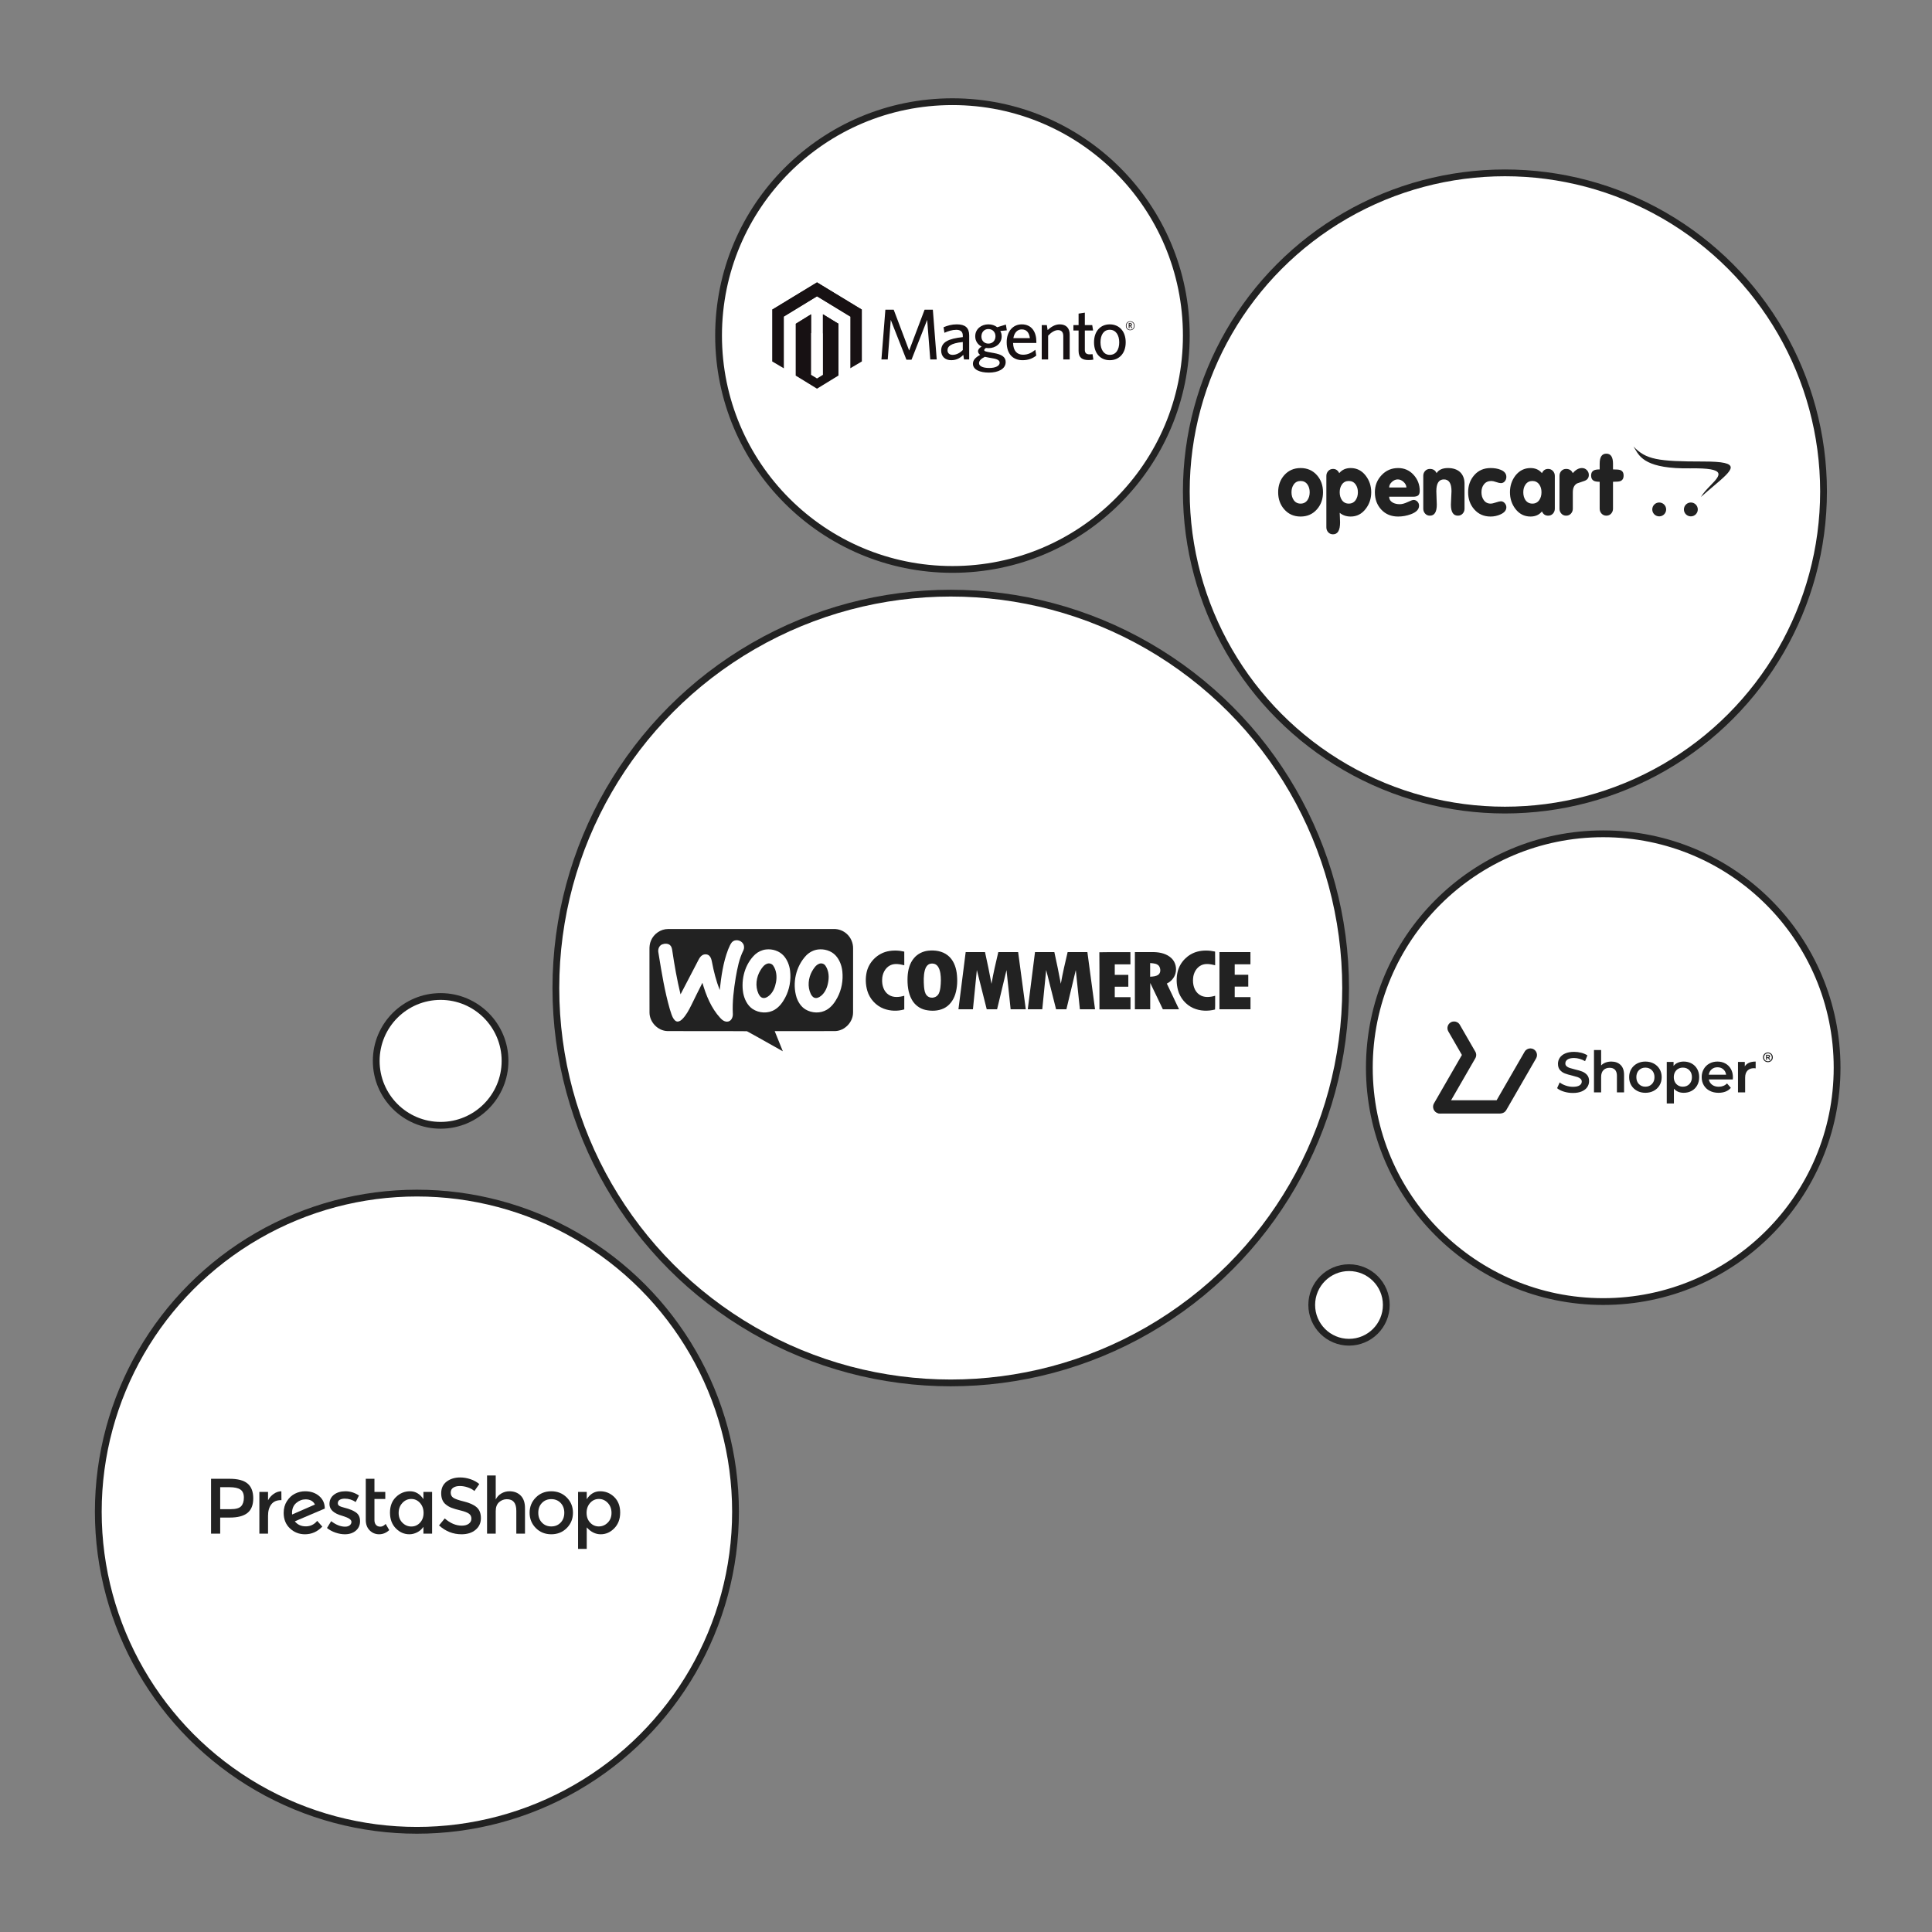
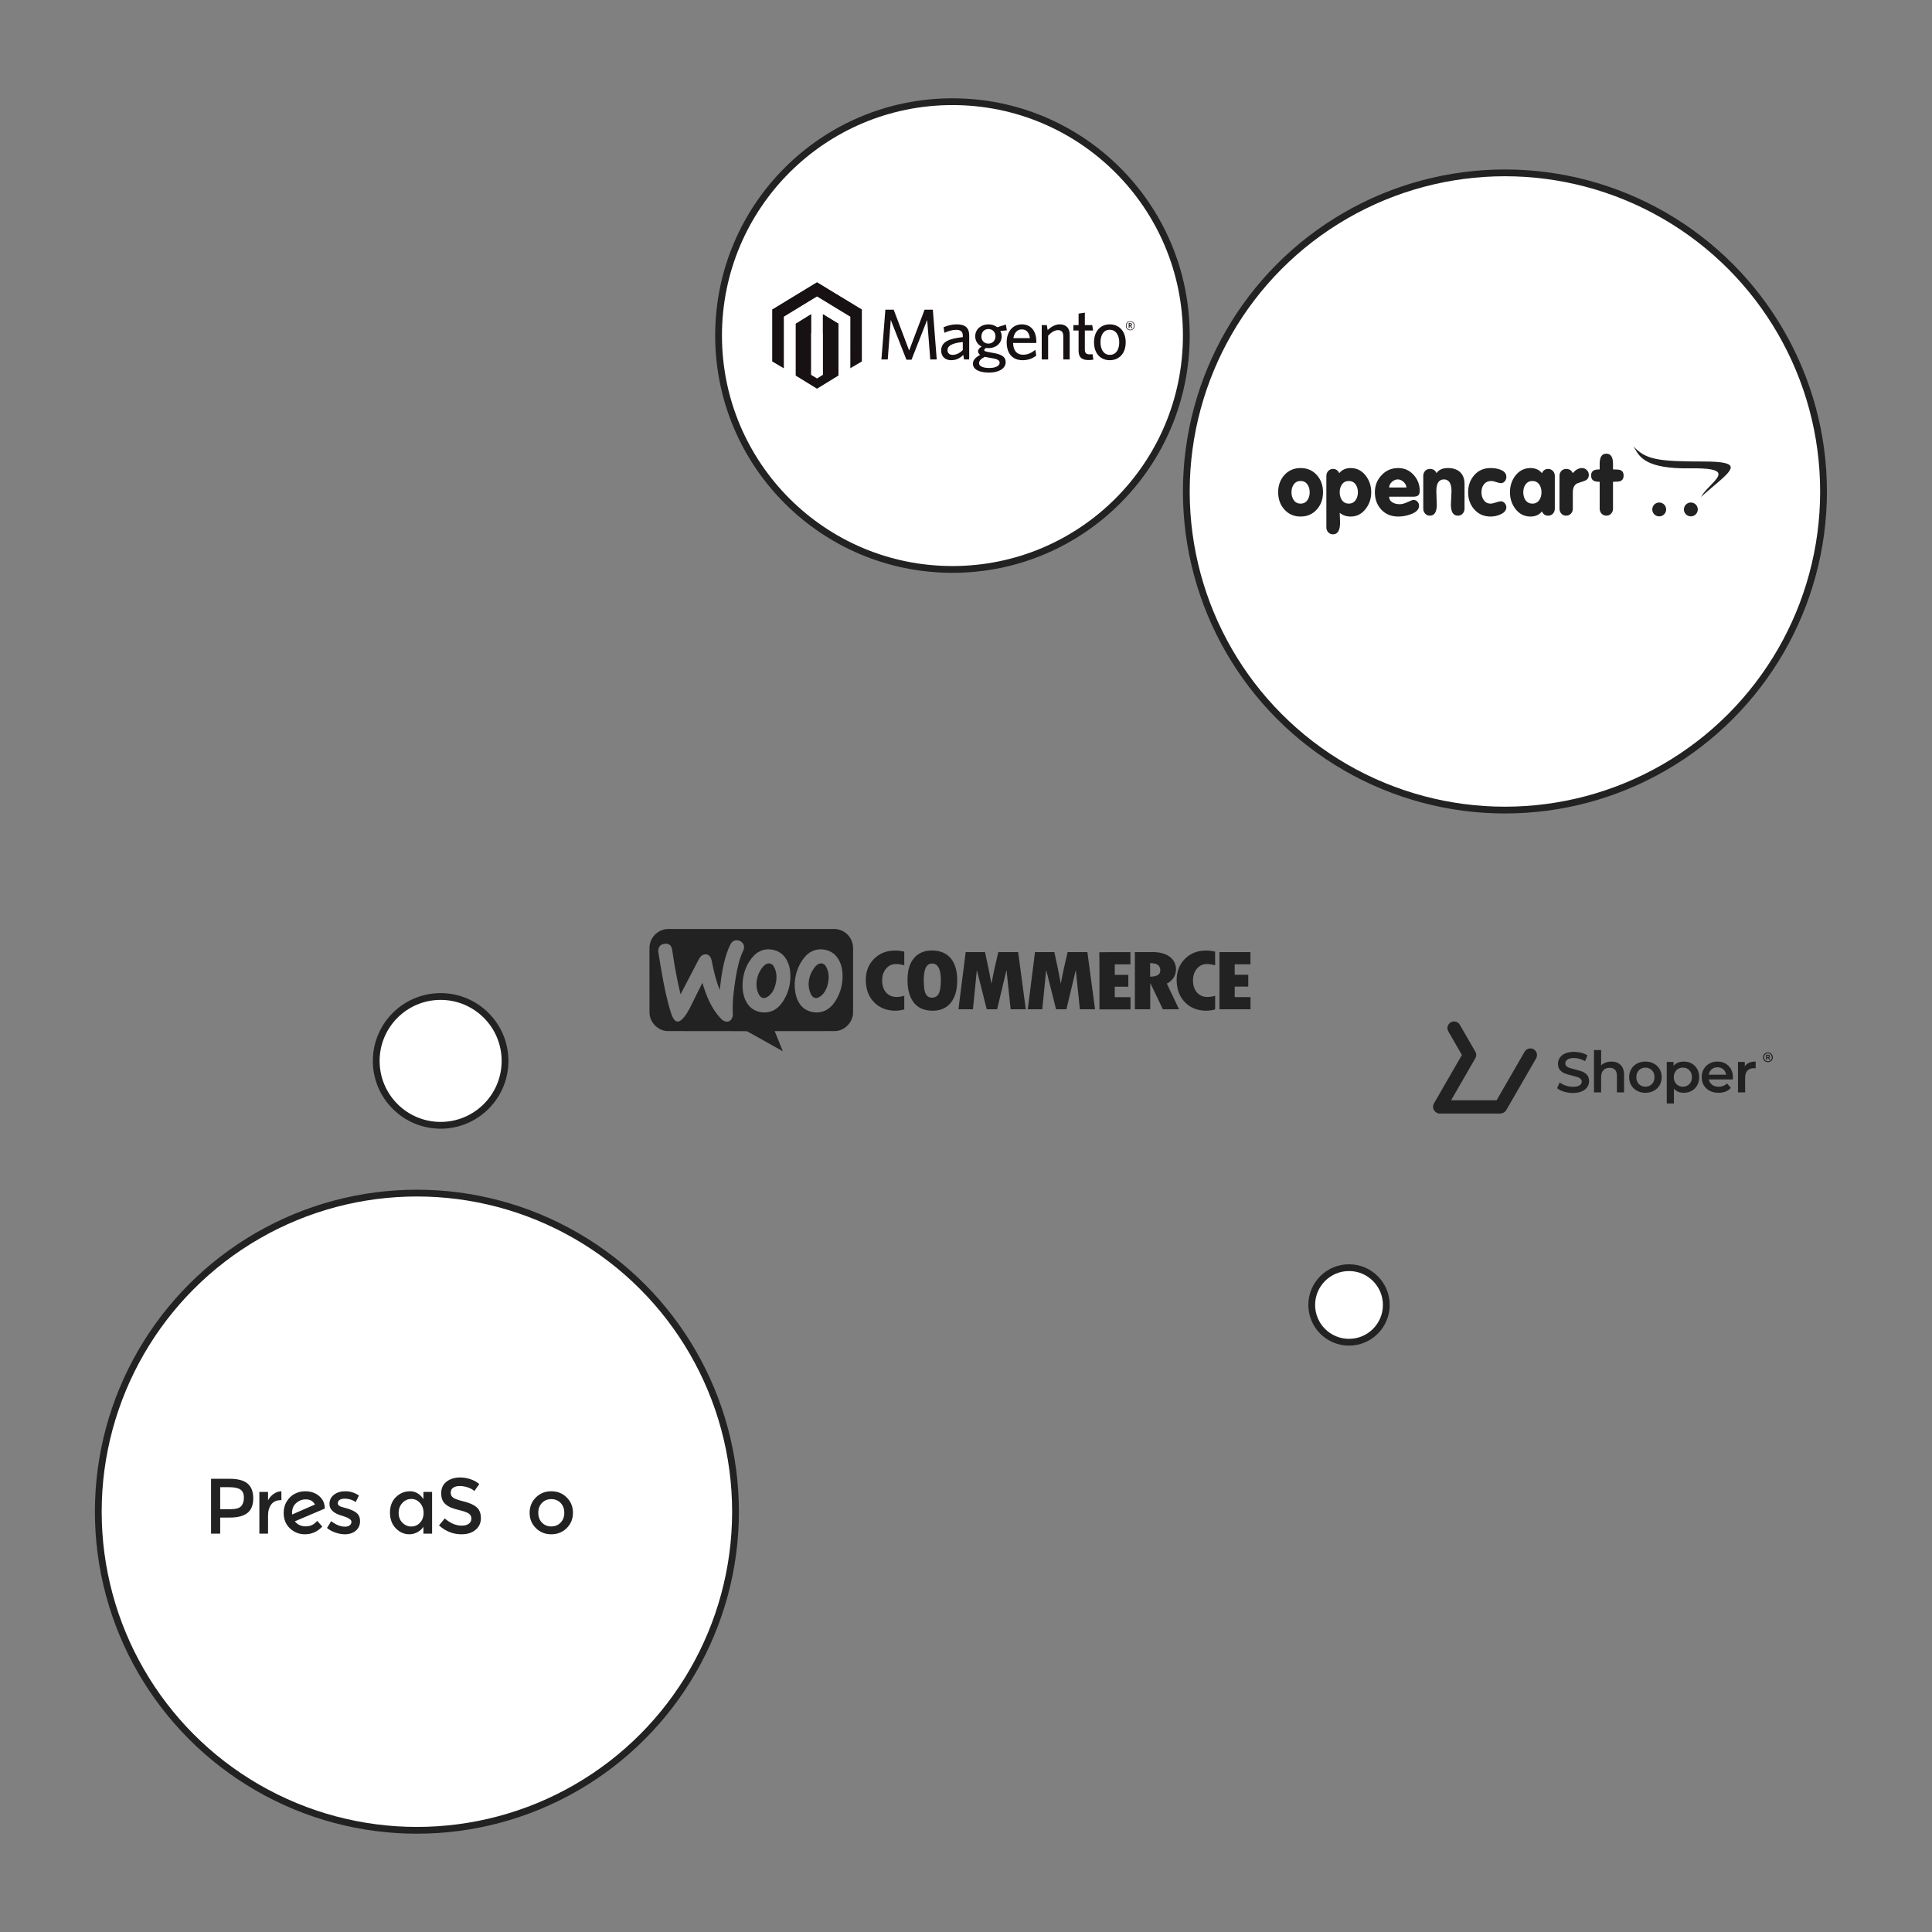
<svg xmlns="http://www.w3.org/2000/svg" width="570" height="570" viewBox="0 0 570 570" fill="none">
  <rect x="0" y="0" width="570" height="570" fill="#808080" stroke="none" />
-   <circle cx="473" cy="315" r="69" fill="white" stroke="#222222" stroke-width="2" />
  <path fill-rule="evenodd" clip-rule="evenodd" d="M464.054 322.461C463.142 322.461 462.262 322.331 461.412 322.072C460.564 321.815 459.891 321.472 459.396 321.045L460.155 319.343C460.639 319.726 461.233 320.037 461.935 320.278C462.638 320.519 463.344 320.641 464.054 320.641C464.93 320.641 465.586 320.5 466.019 320.22C466.452 319.939 466.668 319.568 466.668 319.108C466.668 318.77 466.548 318.492 466.306 318.274C466.064 318.055 465.757 317.884 465.386 317.76C465.015 317.636 464.509 317.496 463.867 317.339C462.967 317.126 462.24 316.912 461.683 316.698C461.126 316.485 460.648 316.151 460.248 315.696C459.849 315.241 459.649 314.626 459.649 313.851C459.649 313.2 459.827 312.607 460.181 312.073C460.535 311.54 461.07 311.116 461.784 310.802C462.498 310.487 463.373 310.33 464.408 310.33C465.128 310.33 465.837 310.42 466.534 310.6C467.23 310.779 467.833 311.037 468.339 311.375L467.647 313.077C467.13 312.773 466.59 312.543 466.027 312.385C465.465 312.228 464.92 312.149 464.391 312.149C463.525 312.149 462.881 312.295 462.459 312.587C462.037 312.88 461.826 313.267 461.826 313.75C461.826 314.087 461.947 314.362 462.189 314.576C462.431 314.789 462.737 314.958 463.108 315.081C463.48 315.204 463.986 315.345 464.627 315.502C465.505 315.704 466.224 315.915 466.787 316.134C467.349 316.353 467.83 316.688 468.229 317.136C468.628 317.586 468.828 318.192 468.828 318.956C468.828 319.607 468.651 320.196 468.297 320.725C467.942 321.253 467.405 321.674 466.685 321.989C465.965 322.304 465.088 322.461 464.054 322.461ZM475.387 313.194C476.523 313.194 477.435 313.525 478.12 314.188C478.807 314.851 479.15 315.833 479.15 317.136V322.291H477.041V317.405C477.041 316.62 476.857 316.027 476.484 315.629C476.113 315.229 475.584 315.03 474.899 315.03C474.122 315.03 473.508 315.264 473.059 315.73C472.609 316.195 472.383 316.866 472.383 317.743V322.291H470.275V309.791H472.383V314.34C472.732 313.968 473.163 313.685 473.674 313.489C474.187 313.293 474.758 313.194 475.387 313.194ZM485.439 322.41C484.528 322.41 483.707 322.213 482.976 321.82C482.246 321.427 481.674 320.88 481.264 320.178C480.853 319.475 480.647 318.681 480.647 317.794C480.647 316.906 480.853 316.114 481.264 315.417C481.674 314.721 482.246 314.177 482.976 313.782C483.707 313.39 484.528 313.194 485.439 313.194C486.362 313.194 487.188 313.39 487.92 313.782C488.651 314.177 489.221 314.721 489.633 315.417C490.043 316.114 490.248 316.906 490.248 317.794C490.248 318.681 490.043 319.475 489.633 320.178C489.221 320.88 488.651 321.427 487.92 321.82C487.188 322.213 486.362 322.41 485.439 322.41ZM485.439 320.607C486.217 320.607 486.857 320.349 487.363 319.832C487.869 319.316 488.122 318.636 488.122 317.794C488.122 316.951 487.869 316.272 487.363 315.755C486.857 315.239 486.217 314.98 485.439 314.98C484.663 314.98 484.025 315.239 483.524 315.755C483.025 316.272 482.773 316.951 482.773 317.794C482.773 318.636 483.025 319.316 483.524 319.832C484.025 320.349 484.663 320.607 485.439 320.607ZM496.74 313.194C497.618 313.194 498.402 313.385 499.093 313.767C499.785 314.149 500.328 314.688 500.723 315.384C501.116 316.08 501.313 316.884 501.313 317.794C501.313 318.703 501.116 319.509 500.723 320.211C500.328 320.913 499.785 321.454 499.093 321.837C498.402 322.219 497.618 322.41 496.74 322.41C495.525 322.41 494.564 322.005 493.855 321.197V325.56H491.746V313.295H493.753V314.475C494.102 314.047 494.532 313.727 495.044 313.514C495.556 313.301 496.121 313.194 496.74 313.194ZM496.504 320.607C497.28 320.607 497.918 320.349 498.419 319.832C498.92 319.316 499.17 318.636 499.17 317.794C499.17 316.951 498.92 316.272 498.419 315.755C497.918 315.239 497.28 314.98 496.504 314.98C495.998 314.98 495.542 315.094 495.137 315.325C494.732 315.556 494.412 315.884 494.175 316.312C493.94 316.738 493.821 317.232 493.821 317.794C493.821 318.355 493.94 318.849 494.175 319.276C494.412 319.703 494.732 320.032 495.137 320.262C495.542 320.491 495.998 320.607 496.504 320.607ZM511.263 317.844C511.263 317.99 511.252 318.198 511.23 318.468H504.159C504.284 319.13 504.607 319.655 505.13 320.043C505.654 320.43 506.302 320.623 507.078 320.623C508.069 320.623 508.884 320.299 509.525 319.647L510.656 320.944C510.251 321.427 509.739 321.792 509.12 322.04C508.501 322.286 507.804 322.41 507.028 322.41C506.038 322.41 505.167 322.213 504.414 321.82C503.659 321.427 503.077 320.88 502.667 320.178C502.256 319.475 502.051 318.681 502.051 317.794C502.051 316.917 502.251 316.129 502.65 315.427C503.049 314.725 503.603 314.177 504.312 313.782C505.02 313.39 505.819 313.194 506.707 313.194C507.586 313.194 508.369 313.388 509.062 313.775C509.754 314.163 510.294 314.707 510.681 315.41C511.069 316.112 511.263 316.922 511.263 317.844ZM506.707 314.878C506.033 314.878 505.462 315.078 504.995 315.477C504.529 315.875 504.244 316.407 504.143 317.069H509.256C509.165 316.417 508.89 315.89 508.429 315.486C507.967 315.081 507.394 314.878 506.707 314.878ZM514.769 314.609C515.376 313.666 516.445 313.194 517.975 313.194V315.199C517.794 315.166 517.631 315.148 517.485 315.148C516.664 315.148 516.022 315.388 515.562 315.864C515.1 316.342 514.87 317.029 514.87 317.928V322.291H512.762V313.295H514.769V314.609Z" fill="#222222" />
  <path fill-rule="evenodd" clip-rule="evenodd" d="M521.587 313.375C521.387 313.375 521.201 313.339 521.027 313.269C520.853 313.199 520.701 313.101 520.57 312.975C520.44 312.849 520.337 312.698 520.259 312.523C520.183 312.349 520.145 312.155 520.145 311.941C520.145 311.728 520.183 311.534 520.259 311.359C520.337 311.185 520.44 311.034 520.57 310.908C520.701 310.782 520.853 310.684 521.027 310.613C521.201 310.543 521.387 310.508 521.587 310.508C521.788 310.508 521.976 310.543 522.15 310.613C522.327 310.684 522.481 310.782 522.611 310.908C522.742 311.034 522.845 311.185 522.922 311.359C522.999 311.534 523.037 311.728 523.037 311.941C523.037 312.155 522.999 312.349 522.922 312.523C522.845 312.698 522.742 312.849 522.611 312.975C522.481 313.101 522.327 313.199 522.15 313.269C521.976 313.339 521.788 313.375 521.587 313.375ZM521.587 313.106C521.745 313.106 521.895 313.078 522.036 313.022C522.176 312.967 522.298 312.887 522.4 312.785C522.502 312.684 522.583 312.561 522.643 312.419C522.7 312.275 522.73 312.116 522.73 311.941C522.73 311.772 522.7 311.615 522.643 311.472C522.583 311.329 522.502 311.205 522.4 311.101C522.298 310.996 522.176 310.915 522.036 310.857C521.895 310.799 521.745 310.77 521.587 310.77C521.423 310.77 521.273 310.799 521.135 310.857C520.996 310.915 520.877 310.996 520.777 311.101C520.677 311.205 520.598 311.329 520.54 311.472C520.481 311.615 520.451 311.772 520.451 311.941C520.451 312.116 520.481 312.275 520.54 312.419C520.598 312.561 520.677 312.684 520.777 312.785C520.877 312.887 520.996 312.967 521.135 313.022C521.273 313.078 521.423 313.106 521.587 313.106ZM521.035 312.661V311.185H521.617C521.781 311.185 521.922 311.219 522.039 311.29C522.158 311.36 522.217 311.483 522.217 311.657C522.217 311.745 522.19 311.826 522.139 311.901C522.088 311.977 522.019 312.029 521.932 312.057L522.285 312.661H521.932L521.663 312.153H521.349V312.661H521.035ZM521.349 311.919H521.548C521.768 311.919 521.878 311.837 521.878 311.672C521.878 311.599 521.855 311.541 521.809 311.497C521.763 311.454 521.681 311.432 521.563 311.432H521.349V311.919Z" fill="#222222" />
  <path d="M449.81 310.289L441.546 324.615H424.897C423.816 324.615 422.939 325.49 422.939 326.573C422.939 327.654 423.816 328.531 424.897 328.531H442.524C442.625 328.531 442.722 328.516 442.82 328.502C442.826 328.501 442.833 328.5 442.839 328.5C442.879 328.494 442.917 328.489 442.955 328.481C443.532 328.401 444.071 328.072 444.385 327.527L453.198 312.248C453.739 311.31 453.417 310.113 452.483 309.571C452.173 309.393 451.838 309.309 451.506 309.309C450.83 309.309 450.172 309.66 449.81 310.289Z" fill="#222222" />
  <path d="M428.019 301.626C427.083 302.165 426.762 303.364 427.302 304.3L431.307 311.245L423.065 325.537C422.525 326.473 422.846 327.671 423.781 328.213C424.717 328.753 425.914 328.432 426.454 327.495L435.267 312.215C435.65 311.552 435.594 310.763 435.201 310.163C435.2 310.161 435.199 310.156 435.196 310.154L430.691 302.342C430.328 301.714 429.672 301.363 428.995 301.363C428.663 301.363 428.327 301.447 428.019 301.626Z" fill="#222222" />
  <circle cx="444" cy="145" r="94" fill="white" stroke="#222222" stroke-width="2" />
  <path fill-rule="evenodd" clip-rule="evenodd" d="M502.596 136.161C508.372 136.161 510.604 136.708 510.614 137.914V137.932C510.603 139.129 508.436 140.967 505.385 143.555C504.291 144.483 503.082 145.508 501.819 146.635C502.508 145.437 503.634 144.276 504.66 143.217C507.586 140.197 509.709 138.006 498.644 138.176C485.815 138.37 483.795 134.898 482.401 132.502C482.238 132.223 482.084 131.958 481.922 131.715C485.603 135.583 489.041 136.161 502.596 136.161ZM491.568 150.301C491.568 151.428 490.651 152.345 489.521 152.345C488.387 152.345 487.47 151.428 487.47 150.301C487.47 149.168 488.387 148.252 489.521 148.252C490.651 148.252 491.568 149.168 491.568 150.301ZM500.902 150.301C500.902 151.428 499.985 152.345 498.855 152.345C497.722 152.345 496.804 151.428 496.804 150.301C496.804 149.168 497.722 148.252 498.855 148.252C499.985 148.252 500.902 149.168 500.902 150.301ZM479.015 140.3C479.015 141.175 478.672 141.725 477.991 141.96C477.656 142.077 476.954 142.138 475.887 142.138V150.075C475.887 150.648 475.698 151.132 475.332 151.536C474.96 151.936 474.489 152.138 473.92 152.138C473.366 152.138 472.894 151.936 472.517 151.536C472.142 151.132 471.953 150.648 471.953 150.075V142.138C471.144 142.138 470.556 142.034 470.184 141.833C469.678 141.55 469.426 141.038 469.426 140.3C469.426 139.563 469.685 139.06 470.207 138.792C470.56 138.594 471.144 138.491 471.953 138.491V136.809C471.953 134.831 472.607 133.844 473.92 133.844C475.228 133.844 475.887 134.831 475.887 136.809V138.491C476.954 138.491 477.656 138.553 477.991 138.67C478.672 138.905 479.015 139.45 479.015 140.3ZM467.526 141.856C468.345 141.541 468.754 140.963 468.754 140.122C468.754 139.572 468.556 139.093 468.166 138.689C467.771 138.289 467.295 138.088 466.741 138.088C465.767 138.088 464.864 138.591 464.021 139.596C463.654 138.764 463 138.346 462.06 138.346C461.49 138.346 461.019 138.543 460.647 138.938C460.28 139.329 460.097 139.811 460.097 140.381V150.075C460.097 150.648 460.28 151.132 460.652 151.536C461.019 151.936 461.49 152.138 462.064 152.138C462.633 152.138 463.103 151.936 463.475 151.536C463.841 151.132 464.03 150.648 464.03 150.075V145.249C464.03 143.98 464.439 143.106 465.263 142.635C466.016 142.369 466.769 142.11 467.526 141.856ZM454.786 145.23C454.786 144.328 454.569 143.566 454.137 142.95C453.633 142.251 452.955 141.903 452.104 141.903C451.233 141.903 450.556 142.251 450.071 142.95C449.634 143.566 449.418 144.328 449.418 145.23C449.418 146.127 449.629 146.898 450.047 147.532C450.547 148.232 451.233 148.581 452.104 148.581C452.974 148.581 453.651 148.232 454.137 147.532C454.569 146.898 454.786 146.127 454.786 145.23ZM458.168 151.536C458.535 151.132 458.719 150.648 458.719 150.075V140.381C458.719 139.826 458.53 139.352 458.155 138.947C457.778 138.548 457.312 138.346 456.756 138.346C455.9 138.346 455.289 138.764 454.922 139.596C454.099 138.591 452.974 138.088 451.549 138.088C449.737 138.088 448.247 138.838 447.069 140.348C446.016 141.744 445.485 143.37 445.485 145.23C445.485 147.091 446.016 148.717 447.069 150.107C448.227 151.63 449.724 152.396 451.549 152.396C452.974 152.396 454.099 151.894 454.922 150.888C455.289 151.72 455.9 152.138 456.756 152.138C457.326 152.138 457.796 151.936 458.168 151.536ZM444.42 149.656C444.42 150.545 443.843 151.25 442.685 151.767C441.763 152.185 440.789 152.396 439.764 152.396C437.783 152.396 436.173 151.682 434.931 150.259C433.741 148.9 433.144 147.223 433.144 145.23C433.144 143.233 433.751 141.547 434.969 140.164C436.187 138.779 437.783 138.088 439.764 138.088C440.907 138.088 441.89 138.256 442.709 138.591C443.852 139.042 444.42 139.746 444.42 140.705C444.42 141.189 444.271 141.616 443.969 141.987C443.668 142.354 443.282 142.542 442.812 142.542C442.491 142.542 442.031 142.434 441.429 142.223C440.826 142.006 440.347 141.903 439.994 141.903C439.057 141.903 438.329 142.237 437.807 142.903C437.321 143.505 437.077 144.276 437.077 145.23C437.077 146.127 437.294 146.889 437.731 147.504C438.215 148.224 438.898 148.581 439.768 148.581C440.154 148.581 440.68 148.467 441.353 148.237C442.026 148.013 442.511 147.895 442.812 147.895C443.25 147.895 443.625 148.082 443.946 148.449C444.261 148.82 444.42 149.219 444.42 149.656ZM431.53 151.536C431.897 151.132 432.08 150.648 432.08 150.075V142.735C432.08 141.263 431.638 140.109 430.749 139.267C429.879 138.482 428.693 138.088 427.202 138.088C425.593 138.088 424.468 138.591 423.833 139.596C423.465 138.764 422.812 138.346 421.871 138.346C421.302 138.346 420.831 138.543 420.464 138.938C420.092 139.329 419.909 139.811 419.909 140.381V150.075C419.909 150.648 420.092 151.132 420.464 151.536C420.831 151.936 421.297 152.138 421.866 152.138C423.221 152.138 423.898 151.048 423.898 148.872C423.898 148.454 423.876 147.796 423.828 146.889C423.786 145.987 423.762 145.325 423.762 144.906C423.762 142.598 424.505 141.443 425.997 141.443C427.488 141.443 428.237 142.598 428.237 144.906C428.237 145.325 428.208 145.987 428.147 146.889C428.091 147.796 428.062 148.454 428.062 148.872C428.062 151.048 428.749 152.138 430.123 152.138C430.692 152.138 431.158 151.936 431.53 151.536ZM414.932 143.821C414.913 143.218 414.635 142.673 414.099 142.18C413.562 141.687 412.993 141.443 412.39 141.443C411.77 141.443 411.191 141.687 410.655 142.18C410.118 142.673 409.85 143.218 409.85 143.821H414.932ZM418.398 146.17C418.709 145.916 418.865 145.465 418.865 144.808C418.865 142.979 418.253 141.4 417.039 140.075C415.825 138.75 414.311 138.088 412.499 138.088C410.552 138.088 408.918 138.787 407.606 140.188C406.289 141.588 405.63 143.266 405.63 145.23C405.63 147.294 406.265 148.999 407.531 150.358C408.796 151.715 410.453 152.396 412.504 152.396C413.779 152.396 415.026 152.166 416.253 151.715C417.862 151.114 418.667 150.277 418.667 149.202C418.667 148.735 418.507 148.332 418.192 147.997C417.872 147.66 417.486 147.494 417.03 147.494C416.78 147.494 416.201 147.701 415.303 148.125C414.405 148.543 413.638 148.755 412.997 148.755C412.175 148.755 411.478 148.595 410.909 148.28C410.203 147.876 409.85 147.298 409.85 146.546H416.95C417.604 146.546 418.088 146.419 418.398 146.17ZM400.62 145.23C400.62 144.328 400.399 143.566 399.966 142.95C399.481 142.251 398.803 141.903 397.933 141.903C397.063 141.903 396.385 142.251 395.9 142.95C395.468 143.566 395.251 144.328 395.251 145.23C395.251 146.127 395.468 146.898 395.9 147.532C396.385 148.232 397.063 148.581 397.933 148.581C398.803 148.581 399.481 148.232 399.966 147.532C400.399 146.898 400.62 146.127 400.62 145.23ZM402.939 150.107C404.016 148.717 404.553 147.091 404.553 145.23C404.553 143.37 404.011 141.744 402.939 140.348C401.781 138.838 400.3 138.088 398.488 138.088C397.063 138.088 395.938 138.591 395.115 139.596C394.729 138.764 394.117 138.346 393.28 138.346C392.725 138.346 392.259 138.548 391.882 138.947C391.507 139.352 391.318 139.831 391.318 140.385V155.578C391.318 156.15 391.502 156.636 391.868 157.04C392.241 157.439 392.706 157.641 393.276 157.641C394.668 157.641 395.364 156.476 395.364 154.14C395.364 153.717 395.345 153.181 395.308 152.524C395.27 151.87 395.251 151.461 395.251 151.292C396.135 152.026 397.217 152.396 398.493 152.396C400.3 152.396 401.786 151.63 402.939 150.107ZM386.397 145.23C386.397 144.328 386.18 143.566 385.748 142.95C385.263 142.251 384.586 141.903 383.715 141.903C382.844 141.903 382.167 142.251 381.682 142.95C381.246 143.566 381.029 144.328 381.029 145.23C381.029 146.127 381.246 146.898 381.682 147.532C382.167 148.232 382.844 148.581 383.715 148.581C384.586 148.581 385.263 148.232 385.748 147.532C386.18 146.898 386.397 146.127 386.397 145.23ZM388.547 150.259C389.737 148.9 390.33 147.223 390.33 145.23C390.33 143.233 389.737 141.555 388.547 140.202C387.305 138.792 385.691 138.088 383.715 138.088C381.754 138.088 380.139 138.792 378.884 140.202C377.693 141.555 377.096 143.233 377.096 145.23C377.096 147.223 377.693 148.9 378.884 150.259C380.125 151.682 381.734 152.396 383.715 152.396C385.691 152.396 387.305 151.682 388.547 150.259Z" fill="#222222" />
  <circle cx="123" cy="446" r="94" fill="white" stroke="#222222" stroke-width="2" />
  <path fill-rule="evenodd" clip-rule="evenodd" d="M162.649 439.971C160.821 439.971 159.298 440.584 158.081 441.812C156.862 443.039 156.253 444.541 156.253 446.316C156.253 448.091 156.862 449.592 158.081 450.82C159.299 452.047 160.821 452.661 162.649 452.661C164.476 452.661 165.998 452.047 167.217 450.82C168.435 449.592 169.043 448.091 169.043 446.316C169.043 444.541 168.435 443.039 167.217 441.812C165.998 440.584 164.476 439.971 162.649 439.971ZM165.401 449.222C164.677 449.971 163.76 450.345 162.649 450.345C161.537 450.345 160.619 449.971 159.896 449.222C159.173 448.473 158.811 447.504 158.811 446.316C158.811 445.127 159.173 444.158 159.896 443.41C160.62 442.661 161.537 442.287 162.649 442.287C163.76 442.287 164.677 442.661 165.401 443.41C166.124 444.158 166.485 445.127 166.485 446.316C166.485 447.504 166.124 448.473 165.401 449.222Z" fill="#222222" />
-   <path fill-rule="evenodd" clip-rule="evenodd" d="M181.237 441.684C180.08 440.542 178.687 439.97 177.057 439.97C175.428 439.97 174.111 440.751 173.106 442.31V440.157H170.548V456.968H173.106V450.623C174.324 451.982 175.698 452.661 177.228 452.661C178.759 452.661 180.099 452.066 181.249 450.877C182.398 449.689 182.973 448.145 182.973 446.246C182.973 444.347 182.394 442.827 181.237 441.684ZM179.296 449.233C178.549 449.974 177.674 450.345 176.669 450.345C175.664 450.345 174.811 449.971 174.111 449.222C173.41 448.473 173.06 447.512 173.06 446.338C173.06 445.166 173.41 444.189 174.111 443.409C174.811 442.63 175.672 442.24 176.692 442.24C177.712 442.24 178.588 442.63 179.319 443.409C180.05 444.189 180.415 445.169 180.415 446.35C180.415 447.532 180.042 448.492 179.296 449.233Z" fill="#222222" />
-   <path d="M150.298 439.971C149.445 439.971 148.649 440.187 147.911 440.619C147.172 441.051 146.62 441.646 146.255 442.403V435.316H143.697V452.475H146.255V445.806C146.255 444.664 146.582 443.796 147.237 443.201C147.891 442.607 148.661 442.31 149.544 442.31C151.401 442.31 152.33 443.444 152.33 445.714V452.475H154.889V444.926C154.889 443.321 154.466 442.094 153.621 441.245C152.775 440.395 151.668 439.971 150.298 439.971Z" fill="#222222" />
  <path d="M140.638 444.695C139.808 443.969 138.574 443.406 136.937 443.004C135.3 442.603 134.23 442.229 133.728 441.881C133.226 441.534 132.974 441.032 132.974 440.376C132.974 439.72 133.226 439.23 133.728 438.906C134.23 438.582 134.874 438.419 135.658 438.419C136.442 438.419 137.238 438.558 138.045 438.836C138.852 439.114 139.491 439.469 139.963 439.902L141.403 437.84C140.672 437.223 139.804 436.744 138.799 436.405C137.794 436.065 136.781 435.895 135.761 435.895C134.178 435.895 132.849 436.301 131.775 437.111C130.701 437.922 130.165 439.076 130.165 440.573C130.165 442.07 130.637 443.182 131.581 443.907C132.053 444.294 132.594 444.606 133.202 444.845C133.811 445.085 134.703 445.347 135.875 445.632C137.048 445.919 137.874 446.234 138.353 446.581C138.833 446.929 139.073 447.416 139.073 448.041C139.073 448.666 138.818 449.168 138.307 449.546C137.797 449.924 137.108 450.113 136.24 450.113C134.504 450.113 132.829 449.403 131.216 447.983L129.525 450.043C131.459 451.788 133.674 452.661 136.172 452.661C137.877 452.661 139.255 452.221 140.306 451.34C141.357 450.461 141.882 449.315 141.882 447.901C141.882 446.489 141.467 445.421 140.638 444.695Z" fill="#222222" />
  <path fill-rule="evenodd" clip-rule="evenodd" d="M95.822 445.019C95.806 443.521 95.251 442.306 94.154 441.372C93.058 440.438 91.68 439.971 90.02 439.971C88.97 439.971 87.972 440.206 87.028 440.677C86.084 441.148 85.292 441.882 84.653 442.877C84.013 443.873 83.693 445.027 83.693 446.339C83.693 448.238 84.31 449.766 85.543 450.924C86.777 452.082 88.253 452.661 89.974 452.661C91.939 452.661 93.644 451.905 95.091 450.391L93.583 448.701C92.7 449.782 91.577 450.322 90.214 450.322C88.851 450.322 87.774 449.828 86.982 448.84L95.844 445.066L95.822 445.019ZM86.183 446.825C86.168 446.733 86.16 446.586 86.16 446.385C86.16 445.119 86.575 444.131 87.405 443.421C88.235 442.711 89.153 442.356 90.157 442.356C91.482 442.356 92.403 442.865 92.921 443.885L86.183 446.825Z" fill="#222222" />
  <path d="M80.759 440.735C80.051 441.229 79.491 441.862 79.08 442.633V440.156H76.522V452.475H79.08V447.195C79.08 445.791 79.4 444.672 80.04 443.838C80.678 443.005 81.63 442.587 82.895 442.587H83.032L83.009 439.971C82.217 439.986 81.467 440.241 80.759 440.735Z" fill="#222222" />
  <path d="M104.99 446.2C104.578 445.922 104.195 445.706 103.837 445.552C103.479 445.397 103.109 445.258 102.729 445.134C102.348 445.011 101.911 444.889 101.415 444.765C100.921 444.641 100.536 444.509 100.262 444.37C99.866 444.185 99.669 443.892 99.669 443.491C99.669 443.043 99.859 442.707 100.24 442.484C100.619 442.26 101.115 442.148 101.724 442.148C102.881 442.148 103.955 442.48 104.945 443.143L105.904 441.221C104.655 440.388 103.33 439.97 101.929 439.97C100.528 439.97 99.39 440.315 98.514 441.002C97.639 441.689 97.202 442.604 97.202 443.746C97.202 445.367 98.465 446.524 100.993 447.219C101.053 447.235 101.145 447.266 101.267 447.312C102.881 447.805 103.688 448.362 103.688 448.979C103.688 449.396 103.52 449.739 103.185 450.009C102.851 450.28 102.394 450.415 101.815 450.415C100.49 450.415 99.12 449.874 97.704 448.793L96.471 450.808C97.202 451.395 98.043 451.85 98.994 452.174C99.946 452.499 100.863 452.661 101.746 452.661C103.056 452.661 104.129 452.31 104.967 451.607C105.804 450.904 106.223 449.967 106.223 448.793C106.223 447.62 105.812 446.756 104.99 446.2Z" fill="#222222" />
  <path fill-rule="evenodd" clip-rule="evenodd" d="M73.049 437.702C71.937 436.76 70.17 436.289 67.749 436.289H62.268V452.476H64.963V447.729H67.795C70.14 447.729 71.879 447.273 73.014 446.362C74.149 445.452 74.716 444.016 74.716 442.055C74.716 440.094 74.159 438.643 73.049 437.702ZM71.141 444.382C70.6 444.961 69.584 445.251 68.092 445.251H64.963V438.767H67.704C69.166 438.767 70.239 438.998 70.924 439.461C71.61 439.924 71.952 440.716 71.952 441.835C71.952 442.955 71.682 443.803 71.141 444.382Z" fill="#222222" />
-   <path d="M112.21 450.414C111.661 450.414 111.235 450.24 110.93 449.894C110.626 449.546 110.473 449.08 110.473 448.492V442.24H113.671V440.156H110.473V436.289H107.915V448.423C107.915 449.72 108.299 450.75 109.069 451.514C109.837 452.278 110.766 452.66 111.855 452.66C112.944 452.66 113.937 452.252 114.836 451.433L113.785 449.604C113.284 450.144 112.758 450.414 112.21 450.414Z" fill="#222222" />
  <path fill-rule="evenodd" clip-rule="evenodd" d="M124.923 442.287C123.887 440.743 122.57 439.97 120.971 439.97C119.372 439.97 117.987 440.542 116.814 441.684C115.642 442.827 115.056 444.355 115.056 446.269C115.056 448.183 115.626 449.728 116.768 450.9C117.91 452.074 119.25 452.66 120.789 452.66C121.549 452.66 122.307 452.472 123.061 452.093C123.815 451.715 124.435 451.171 124.923 450.461V452.475H127.481V440.156H124.923V442.287ZM123.917 449.245C123.217 449.994 122.365 450.368 121.359 450.368C120.355 450.368 119.479 449.998 118.733 449.257C117.987 448.516 117.614 447.555 117.614 446.374C117.614 445.192 117.979 444.208 118.71 443.421C119.441 442.634 120.316 442.24 121.337 442.24C122.357 442.24 123.217 442.634 123.917 443.421C124.618 444.208 124.968 445.189 124.968 446.362C124.968 447.535 124.618 448.496 123.917 449.245Z" fill="#222222" />
-   <circle cx="280.5" cy="291.5" r="116.5" fill="white" stroke="#222222" stroke-width="2" />
  <path fill-rule="evenodd" clip-rule="evenodd" d="M243.95 297.896C245.345 297.071 246.328 295.707 247.073 294.29C248.313 291.947 248.793 289.223 248.518 286.587C248.338 284.871 247.704 283.164 246.531 281.888C245.221 280.479 243.189 279.897 241.317 280.131C240.027 280.294 238.824 280.932 237.899 281.842C234.81 285.055 233.679 290.061 235.02 294.316C235.508 295.707 236.357 297.031 237.635 297.806C239.524 298.943 242.043 299.049 243.95 297.896ZM228.584 297.878C229.94 297.067 230.901 295.745 231.636 294.366C232.936 291.947 233.424 289.113 233.099 286.386C232.898 284.791 232.3 283.216 231.237 282.002C229.932 280.533 227.865 279.891 225.95 280.128C224.798 280.268 223.704 280.785 222.826 281.549C219.77 284.391 218.564 288.928 219.27 292.998C219.62 294.798 220.482 296.602 222.015 297.661C223.934 298.945 226.598 299.095 228.584 297.878ZM214.838 301.378C215.817 301.164 216.259 300.046 216.207 299.126C216.023 295.516 216.497 291.915 217.069 288.36C217.551 285.633 218.075 282.858 219.331 280.368C219.62 279.755 219.589 278.989 219.229 278.414C218.563 277.319 216.85 277.005 215.948 277.972C215.498 278.523 215.221 279.186 214.947 279.841C214.897 279.96 214.847 280.079 214.797 280.197C213.341 283.995 212.791 288.068 212.341 292.09C211.299 289.421 210.582 286.633 210.052 283.816C209.926 283.184 209.774 282.514 209.319 282.033C208.777 281.448 207.816 281.417 207.168 281.837C206.682 282.147 206.368 282.648 206.103 283.147C205.644 284.03 205.184 284.913 204.725 285.796L204.724 285.798L204.719 285.807L204.719 285.808L204.719 285.808C203.408 288.328 202.097 290.848 200.781 293.364C199.743 289.103 198.981 284.778 198.34 280.44C198.257 279.875 198.135 279.256 197.692 278.857C197.055 278.302 196.099 278.342 195.353 278.625C194.429 278.998 194.04 280.118 194.249 281.052L194.349 281.67L194.349 281.67C195.228 287.07 196.109 292.488 197.622 297.751C197.707 297.994 197.785 298.245 197.864 298.498C198.166 299.473 198.478 300.478 199.252 301.161C199.9 301.678 200.75 301.223 201.252 300.72C202.442 299.537 203.229 298.019 203.973 296.53C204.981 294.445 206.021 292.375 207.061 290.307L207.061 290.307L207.061 290.307L207.236 289.959C208.322 293.69 209.827 297.429 212.487 300.314C213.069 300.975 213.913 301.587 214.838 301.378ZM245.979 274.081C247.393 274.05 248.807 274.58 249.85 275.544C251.043 276.621 251.724 278.231 251.69 279.846C251.687 282.281 251.689 284.716 251.69 287.151C251.692 291.013 251.695 294.875 251.682 298.738C251.669 301.585 249.205 304.125 246.386 304.202C242.87 304.217 239.353 304.215 235.836 304.213H235.836H235.836C233.411 304.212 230.985 304.21 228.561 304.214C228.947 305.174 229.336 306.134 229.724 307.094C230.139 308.117 230.553 309.14 230.964 310.164C229.603 309.408 228.246 308.641 226.89 307.875L226.889 307.874L226.888 307.874C224.72 306.648 222.552 305.423 220.363 304.24C216.117 304.202 211.868 304.207 207.62 304.212H207.619H207.619H207.619C204.049 304.217 200.479 304.221 196.911 304.2C194.095 304.12 191.64 301.582 191.624 298.743C191.61 295.201 191.612 291.658 191.614 288.116C191.616 285.491 191.617 282.867 191.613 280.242C191.591 279.317 191.678 278.371 192.054 277.514C192.878 275.503 194.944 274.081 197.11 274.086C205.255 274.083 213.4 274.083 221.545 274.084C229.69 274.084 237.835 274.084 245.979 274.081ZM226.35 284.315C225.429 284.623 224.849 285.473 224.354 286.264C223.114 288.278 222.756 290.934 223.753 293.124C224.014 293.7 224.436 294.306 225.1 294.428C225.805 294.544 226.462 294.138 226.976 293.694C228.11 292.715 228.672 291.242 228.946 289.796C229.255 288.151 229.097 286.328 228.139 284.919C227.755 284.344 227.001 284.084 226.35 284.315ZM241.723 284.321C240.718 284.683 240.116 285.651 239.593 286.529C238.462 288.54 238.184 291.13 239.206 293.243C239.484 293.827 239.972 294.415 240.663 294.447C241.416 294.475 242.064 293.994 242.586 293.497C243.723 292.367 244.243 290.75 244.425 289.182C244.612 287.713 244.37 286.135 243.522 284.903C243.134 284.329 242.372 284.085 241.723 284.321ZM276.699 293.549C277.204 292.925 277.333 292.102 277.45 291.331C277.611 289.952 277.653 288.548 277.444 287.173C277.298 286.348 277.072 285.478 276.471 284.861C275.954 284.321 275.139 284.156 274.431 284.339C273.568 284.56 273.079 285.417 272.863 286.227C272.435 287.827 272.508 289.51 272.616 291.148L272.627 291.245C272.728 292.103 272.838 293.036 273.44 293.7C274.269 294.652 275.937 294.523 276.699 293.549ZM273.812 280.491C275.822 280.264 278.009 280.576 279.633 281.876C281.2 283.103 281.982 285.081 282.254 287.012C282.53 289.127 282.468 291.327 281.821 293.371C281.269 295.106 280.113 296.709 278.451 297.498C276.761 298.301 274.79 298.355 272.991 297.946C271.323 297.567 269.856 296.453 269.028 294.948C267.883 292.919 267.675 290.51 267.763 288.22C267.857 286.245 268.352 284.185 269.668 282.664C270.701 281.426 272.23 280.672 273.812 280.491ZM266.789 284.782C265.455 284.458 263.964 284.154 262.67 284.784C261.123 285.548 260.277 287.306 260.261 288.995C260.174 290.679 260.731 292.553 262.208 293.5C263.566 294.405 265.3 294.213 266.789 293.782C266.788 294.453 266.788 295.123 266.788 295.794C266.788 296.464 266.788 297.135 266.786 297.806C264.815 298.382 262.661 298.311 260.738 297.59C258.429 296.715 256.591 294.704 255.887 292.321C255.356 290.512 255.286 288.552 255.717 286.714C256.413 283.764 258.882 281.348 261.808 280.689C263.441 280.326 265.16 280.376 266.786 280.757C266.789 281.507 266.789 282.257 266.788 283.007V283.012C266.788 283.602 266.788 284.192 266.789 284.782ZM312.975 290.238C313.526 287.098 314.25 283.991 314.987 280.89H320.812C321.566 286.518 322.319 292.144 323.07 297.771C322.402 297.773 321.734 297.772 321.066 297.772C320.244 297.772 319.423 297.771 318.6 297.775C318.369 295.616 318.146 293.457 317.923 291.298L317.923 291.297L317.923 291.296L317.923 291.295L317.923 291.294L317.923 291.294L317.923 291.293L317.923 291.292L317.922 291.286C317.747 289.593 317.572 287.9 317.393 286.207C316.928 288.134 316.467 290.062 316.007 291.99C315.546 293.917 315.085 295.845 314.62 297.772C313.942 297.771 313.265 297.772 312.589 297.772C312.251 297.772 311.912 297.772 311.574 297.772C310.951 295.305 310.331 292.836 309.71 290.367C309.359 288.97 309.008 287.573 308.656 286.177C308.442 288.292 308.233 290.408 308.023 292.524L308.023 292.53L308.022 292.535L308.022 292.54L308.021 292.546L308.021 292.551L308.02 292.556L308.02 292.562L308.019 292.567C307.847 294.302 307.676 296.037 307.502 297.771C306.075 297.772 304.651 297.772 303.224 297.771C303.536 295.297 303.85 292.823 304.163 290.349L304.167 290.318L304.17 290.288C304.567 287.156 304.964 284.023 305.359 280.89C306.151 280.891 306.943 280.891 307.735 280.89H307.735H307.735H307.735H307.736H307.736H307.736H307.736H307.736C308.845 280.89 309.955 280.889 311.065 280.893C311.751 283.998 312.4 287.11 312.975 290.238ZM358.506 293.782C356.997 294.223 355.23 294.408 353.867 293.461C352.31 292.419 351.823 290.373 352.005 288.592C352.118 287.004 353.009 285.415 354.479 284.739C355.757 284.17 357.2 284.466 358.506 284.782C358.502 284.283 358.505 283.785 358.507 283.286C358.51 282.438 358.513 281.591 358.488 280.744C356.773 280.374 354.964 280.308 353.257 280.76C350.479 281.49 348.156 283.804 347.456 286.623C347.008 288.425 347.064 290.349 347.549 292.138C348.182 294.467 349.886 296.471 352.085 297.437C354.086 298.312 356.375 298.386 358.475 297.837C358.52 296.985 358.513 296.132 358.507 295.279C358.503 294.78 358.5 294.281 358.506 293.782ZM364.28 291.083C364.274 292.112 364.276 293.141 364.278 294.173C365.191 294.176 366.105 294.175 367.018 294.175H367.018H367.018H367.018H367.018H367.019H367.019C367.658 294.174 368.298 294.174 368.938 294.175C368.938 295.373 368.938 296.571 368.937 297.773C365.884 297.773 362.83 297.773 359.778 297.771C359.774 294.619 359.775 291.467 359.775 288.315V288.252C359.775 285.799 359.776 283.347 359.774 280.894C361.488 280.89 363.203 280.891 364.918 280.891C366.251 280.892 367.585 280.892 368.918 280.89C368.92 281.69 368.919 282.49 368.919 283.29V283.29V283.29V283.291V283.291V283.291V283.291C368.918 283.691 368.918 284.092 368.918 284.492C368.145 284.493 367.371 284.493 366.598 284.493C365.825 284.493 365.051 284.493 364.278 284.493C364.276 285.522 364.276 286.549 364.276 287.579C364.943 287.581 365.61 287.58 366.277 287.58C366.944 287.579 367.611 287.579 368.278 287.581C368.278 287.969 368.278 288.358 368.279 288.746V288.746V288.747V288.747V288.747V288.747V288.748C368.279 289.526 368.279 290.305 368.278 291.083H364.28ZM341.73 287.577C341.077 288.045 340.254 288.101 339.479 288.154L339.328 288.165C339.324 286.821 339.324 285.478 339.328 284.136C339.374 284.14 339.42 284.144 339.466 284.147L339.556 284.154C340.406 284.218 341.366 284.289 341.939 284.997C342.444 285.748 342.53 286.994 341.73 287.577ZM346.777 287.28C347.247 285.697 346.828 283.838 345.614 282.699C344.27 281.413 342.361 280.96 340.56 280.903C339.382 280.885 338.205 280.888 337.027 280.89H337.027H337.027H337.026H337.026H337.026C336.293 280.892 335.559 280.893 334.825 280.89C334.824 286.518 334.824 292.144 334.825 297.771C336.333 297.772 337.84 297.772 339.35 297.771C339.354 296.777 339.352 295.784 339.35 294.791C339.347 293.196 339.344 291.602 339.364 290.007C340.089 291.487 340.796 292.976 341.503 294.466L341.504 294.467L341.504 294.467L341.504 294.468L341.505 294.468L341.505 294.469C342.028 295.572 342.552 296.674 343.083 297.772C343.877 297.771 344.671 297.771 345.466 297.771C346.26 297.771 347.055 297.771 347.851 297.771C347.266 296.533 346.678 295.297 346.091 294.06L346.088 294.054L346.084 294.046L346.079 294.037L346.074 294.025L346.073 294.023L346.072 294.021L346.071 294.019L346.07 294.016L346.069 294.014C345.461 292.736 344.854 291.458 344.25 290.179C345.446 289.614 346.404 288.568 346.777 287.28ZM294.532 280.893C293.797 283.998 293.066 287.105 292.521 290.252C291.95 287.12 291.296 284.001 290.608 280.893C288.707 280.888 286.805 280.888 284.906 280.893C284.582 283.455 284.257 286.018 283.933 288.58L283.931 288.592L283.929 288.604L283.928 288.619L283.927 288.623L283.927 288.626L283.926 288.629C283.54 291.676 283.154 294.723 282.77 297.771C283.608 297.773 284.447 297.773 285.285 297.772C285.873 297.772 286.46 297.772 287.047 297.772C287.316 295.089 287.582 292.406 287.848 289.722L287.851 289.694C287.967 288.525 288.082 287.356 288.199 286.187C288.796 288.532 289.385 290.88 289.974 293.228L289.975 293.232C290.355 294.745 290.735 296.259 291.116 297.771L291.454 297.771C292.359 297.773 293.264 297.775 294.169 297.771C294.523 296.291 294.881 294.812 295.24 293.334L295.241 293.331L295.241 293.33L295.241 293.33L295.241 293.329C295.817 290.957 296.392 288.584 296.949 286.207C297.213 288.529 297.451 290.853 297.689 293.177L297.689 293.177L297.689 293.178L297.69 293.18C297.846 294.711 298.003 296.241 298.167 297.771C299.658 297.772 301.149 297.772 302.64 297.771C301.889 292.144 301.137 286.518 300.38 280.89L299.08 280.89H299.079H299.079H299.079C297.563 280.89 296.047 280.889 294.532 280.893ZM331.243 291.107C330.458 291.106 329.674 291.106 328.889 291.108C328.886 292.138 328.886 293.169 328.889 294.199C329.798 294.201 330.709 294.201 331.619 294.201C332.257 294.2 332.894 294.2 333.531 294.201C333.531 294.6 333.531 295 333.531 295.399C333.532 296.198 333.532 296.997 333.531 297.797C330.477 297.798 327.422 297.798 324.37 297.797C324.363 295.617 324.366 293.436 324.369 291.256C324.374 287.819 324.38 284.381 324.342 280.946H324.343C326.242 280.903 328.144 280.909 330.045 280.916C331.199 280.92 332.353 280.924 333.506 280.917C333.508 281.446 333.508 281.975 333.507 282.505V282.514C333.507 283.179 333.506 283.844 333.512 284.51C332.597 284.521 331.682 284.519 330.767 284.518H330.766C330.14 284.517 329.515 284.516 328.889 284.519C328.886 285.549 328.886 286.58 328.889 287.609C329.651 287.611 330.413 287.61 331.175 287.61C331.747 287.61 332.319 287.61 332.89 287.61C332.89 288 332.891 288.389 332.891 288.777V288.778V288.778C332.891 289.555 332.892 290.331 332.89 291.107C332.341 291.107 331.792 291.107 331.243 291.107Z" fill="#222222" />
  <circle cx="281" cy="99" r="69" fill="white" stroke="#222222" stroke-width="2" />
  <g clip-path="url(#clip0_1503_57981)">
    <path d="M242.79 92.723V110.586L241.041 111.66L239.29 110.58V92.737L234.757 95.539V110.816L241.041 114.676L247.378 110.788V95.53L242.79 92.723ZM241.041 83.316L227.824 91.356V106.636L231.257 108.666V93.386L241.044 87.41L250.839 93.377L250.88 93.4L250.875 108.642L254.274 106.635V91.356L241.041 83.316Z" fill="#171113" />
    <path d="M254.274 91.356L241.041 83.316L227.824 91.356L231.256 93.385L241.043 87.41L250.88 93.4L254.274 91.356ZM242.79 92.722V98.355L247.378 95.528L242.79 92.722ZM234.757 95.54L239.289 98.319V92.736L234.757 95.54Z" fill="#171113" />
    <path d="M274.457 106.057L273.546 94.374L268.926 106.12H267.421L262.801 94.374L261.911 106.057H260.047L261.212 91.375H263.671L268.227 103.419L272.782 91.375H275.22L276.364 106.057H274.457ZM284.056 100.907C280.326 101.269 279.543 102.29 279.543 103.333C279.543 104.163 280.093 104.695 281.048 104.695C282.15 104.695 283.208 104.142 284.056 103.269V100.907ZM284.416 106.057L284.204 104.695C283.399 105.524 282.298 106.269 280.644 106.269C278.822 106.269 277.678 105.162 277.678 103.439C277.678 100.907 279.838 99.909 284.057 99.46V99.035C284.057 97.758 283.294 97.311 282.127 97.311C280.899 97.311 279.734 97.694 278.632 98.183L278.377 96.545C279.585 96.055 280.729 95.694 282.298 95.694C284.756 95.694 285.942 96.693 285.942 98.95V106.057H284.416V106.057ZM291.599 97.077C290.328 97.077 289.544 98.058 289.544 99.29C289.544 100.461 290.35 101.374 291.599 101.374C292.893 101.374 293.698 100.418 293.698 99.204C293.698 97.992 292.85 97.077 291.599 97.077ZM288.845 107.164C288.845 107.972 289.884 108.567 291.854 108.567C293.825 108.567 294.926 107.887 294.926 107.035C294.926 106.418 294.461 105.993 293.02 105.738L291.811 105.524C291.261 105.419 290.965 105.355 290.562 105.27C289.375 105.865 288.845 106.461 288.845 107.164ZM296.77 95.759L297.046 97.46L295.117 97.651C295.393 98.12 295.522 98.652 295.522 99.226C295.522 101.397 293.698 102.715 291.643 102.715C291.388 102.715 291.133 102.694 290.88 102.651C290.583 102.843 290.373 103.078 290.373 103.269C290.373 103.63 290.732 103.717 292.511 104.036L293.232 104.162C295.374 104.545 296.707 105.225 296.707 106.8C296.707 108.929 294.397 109.928 291.77 109.928C289.142 109.928 287.044 109.099 287.044 107.312C287.044 106.269 287.765 105.461 289.184 104.695C288.739 104.376 288.549 104.014 288.549 103.63C288.549 103.14 288.931 102.651 289.608 102.247C288.487 101.694 287.722 100.61 287.722 99.225C287.722 97.034 289.545 95.694 291.6 95.694C292.618 95.694 293.508 95.991 294.206 96.545L296.77 95.759ZM301.432 97.184C300.267 97.184 299.27 98.014 298.974 99.758H303.847C303.615 98.12 302.895 97.184 301.432 97.184ZM305.756 101.184H298.89C298.953 103.546 300.075 104.653 301.835 104.653C303.297 104.653 304.358 104.078 305.458 103.206L305.733 104.908C304.654 105.759 303.361 106.27 301.687 106.27C299.06 106.27 297.003 104.674 297.003 100.95C297.003 97.695 298.911 95.695 301.454 95.695C304.399 95.695 305.756 97.972 305.756 100.78L305.756 101.184ZM313.702 106.057V99.141C313.702 98.099 313.257 97.396 312.155 97.396C311.16 97.396 310.142 98.057 309.231 99.035V106.057H307.345V95.907H308.849L309.082 97.375C310.035 96.503 311.223 95.693 312.663 95.693C314.569 95.693 315.589 96.842 315.589 98.672V106.056L313.702 106.057ZM321.161 106.227C319.38 106.227 318.216 105.59 318.216 103.545V97.503H316.689V95.907H318.216V92.524L320.061 92.248V95.906H322.241L322.497 97.503H320.061V103.205C320.061 104.036 320.399 104.545 321.458 104.545C321.797 104.545 322.094 104.524 322.327 104.481L322.582 106.096C322.263 106.162 321.819 106.227 321.161 106.227ZM327.413 97.29C325.59 97.29 324.678 98.864 324.678 100.992C324.678 103.078 325.632 104.695 327.413 104.695C329.277 104.695 330.209 103.12 330.209 100.992C330.209 98.907 329.234 97.29 327.413 97.29ZM327.413 106.27C324.721 106.27 322.771 104.333 322.771 100.993C322.771 97.651 324.721 95.696 327.413 95.696C330.125 95.696 332.116 97.651 332.116 100.993C332.116 104.333 330.125 106.27 327.413 106.27ZM333.446 95.557H333.255V95.989H333.435C333.599 95.989 333.702 95.921 333.702 95.773C333.703 95.631 333.611 95.557 333.446 95.557ZM333.831 96.813L333.396 96.188H333.255V96.79H333.006V95.33H333.447C333.754 95.33 333.957 95.484 333.957 95.756C333.957 95.966 333.843 96.103 333.662 96.16L334.082 96.756L333.831 96.813ZM333.453 94.937C332.842 94.937 332.355 95.358 332.355 96.108C332.355 96.852 332.842 97.273 333.453 97.273C334.071 97.273 334.557 96.852 334.557 96.108C334.557 95.358 334.064 94.937 333.453 94.937ZM333.453 97.427C332.695 97.427 332.168 96.898 332.168 96.108C332.168 95.323 332.706 94.784 333.453 94.784C334.211 94.784 334.737 95.318 334.737 96.108C334.737 96.893 334.2 97.427 333.453 97.427Z" fill="#171113" />
  </g>
  <circle cx="398" cy="385" r="11" fill="white" stroke="#222222" stroke-width="2" />
  <circle cx="130" cy="313" r="19" fill="white" stroke="#222222" stroke-width="2" />
  <defs>
    <clipPath id="clip0_1503_57981">
      <rect width="106.96" height="31.36" fill="white" transform="translate(227.801 83.316)" />
    </clipPath>
  </defs>
</svg>